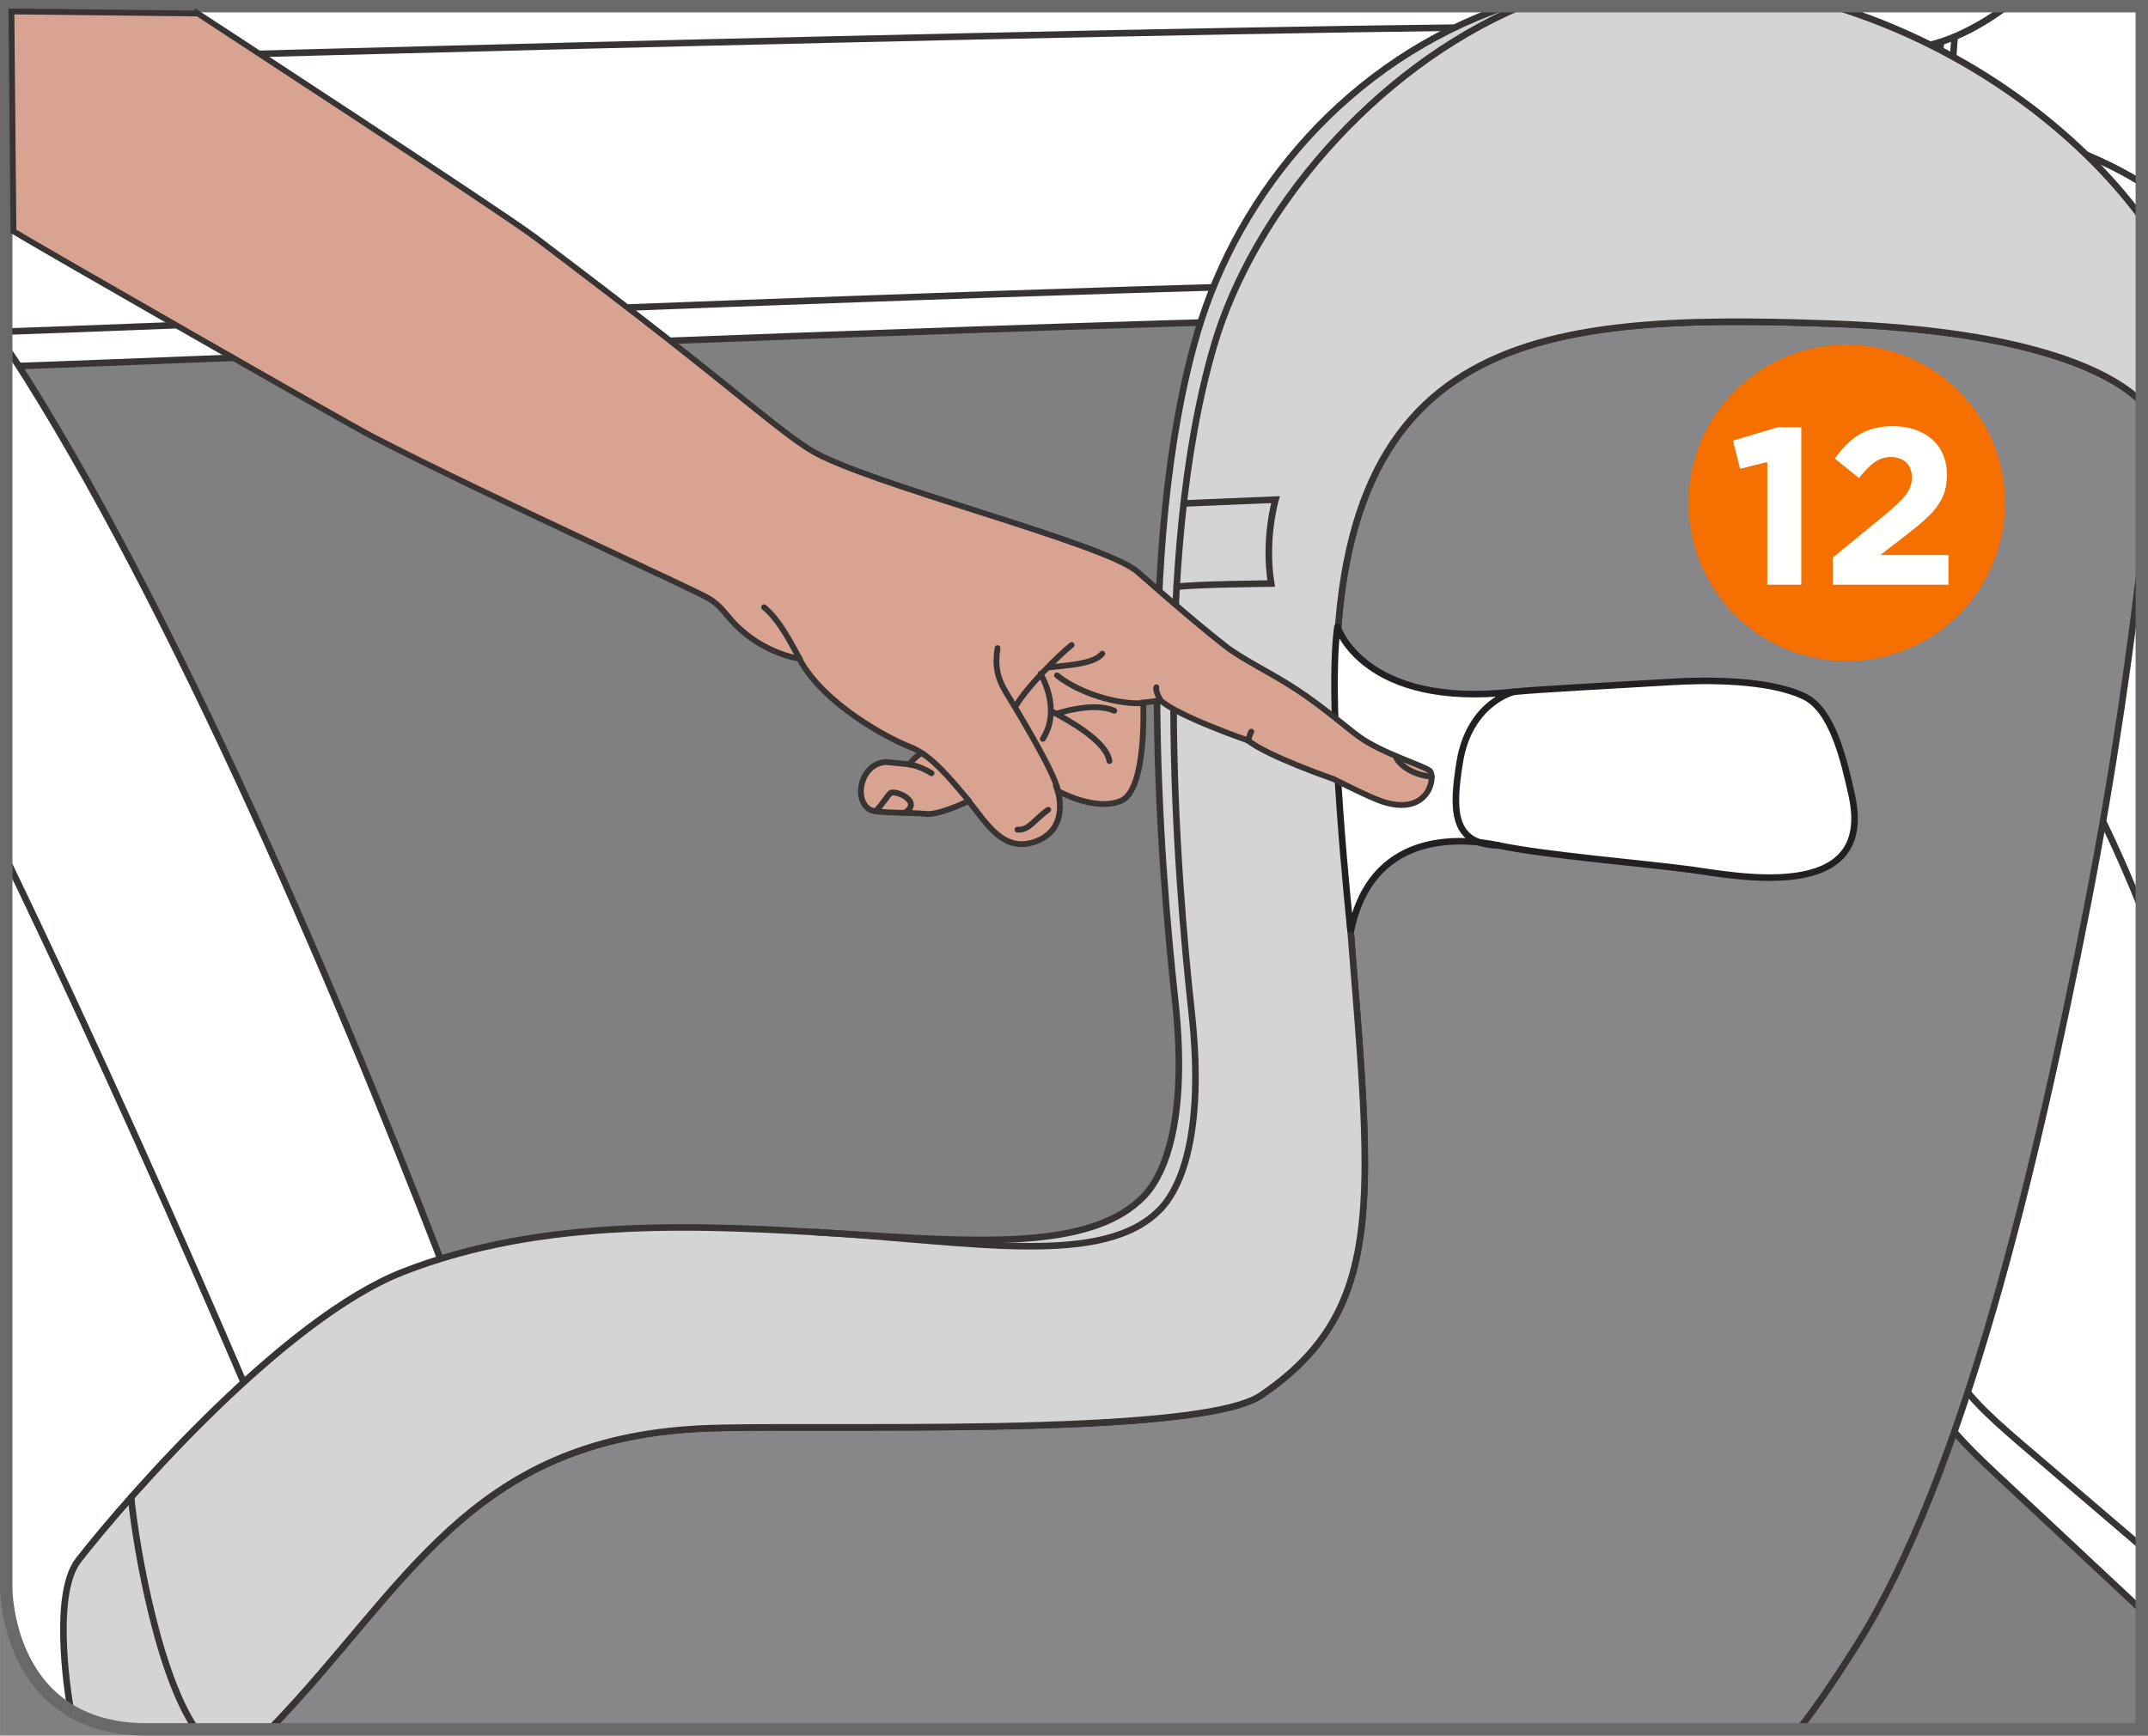
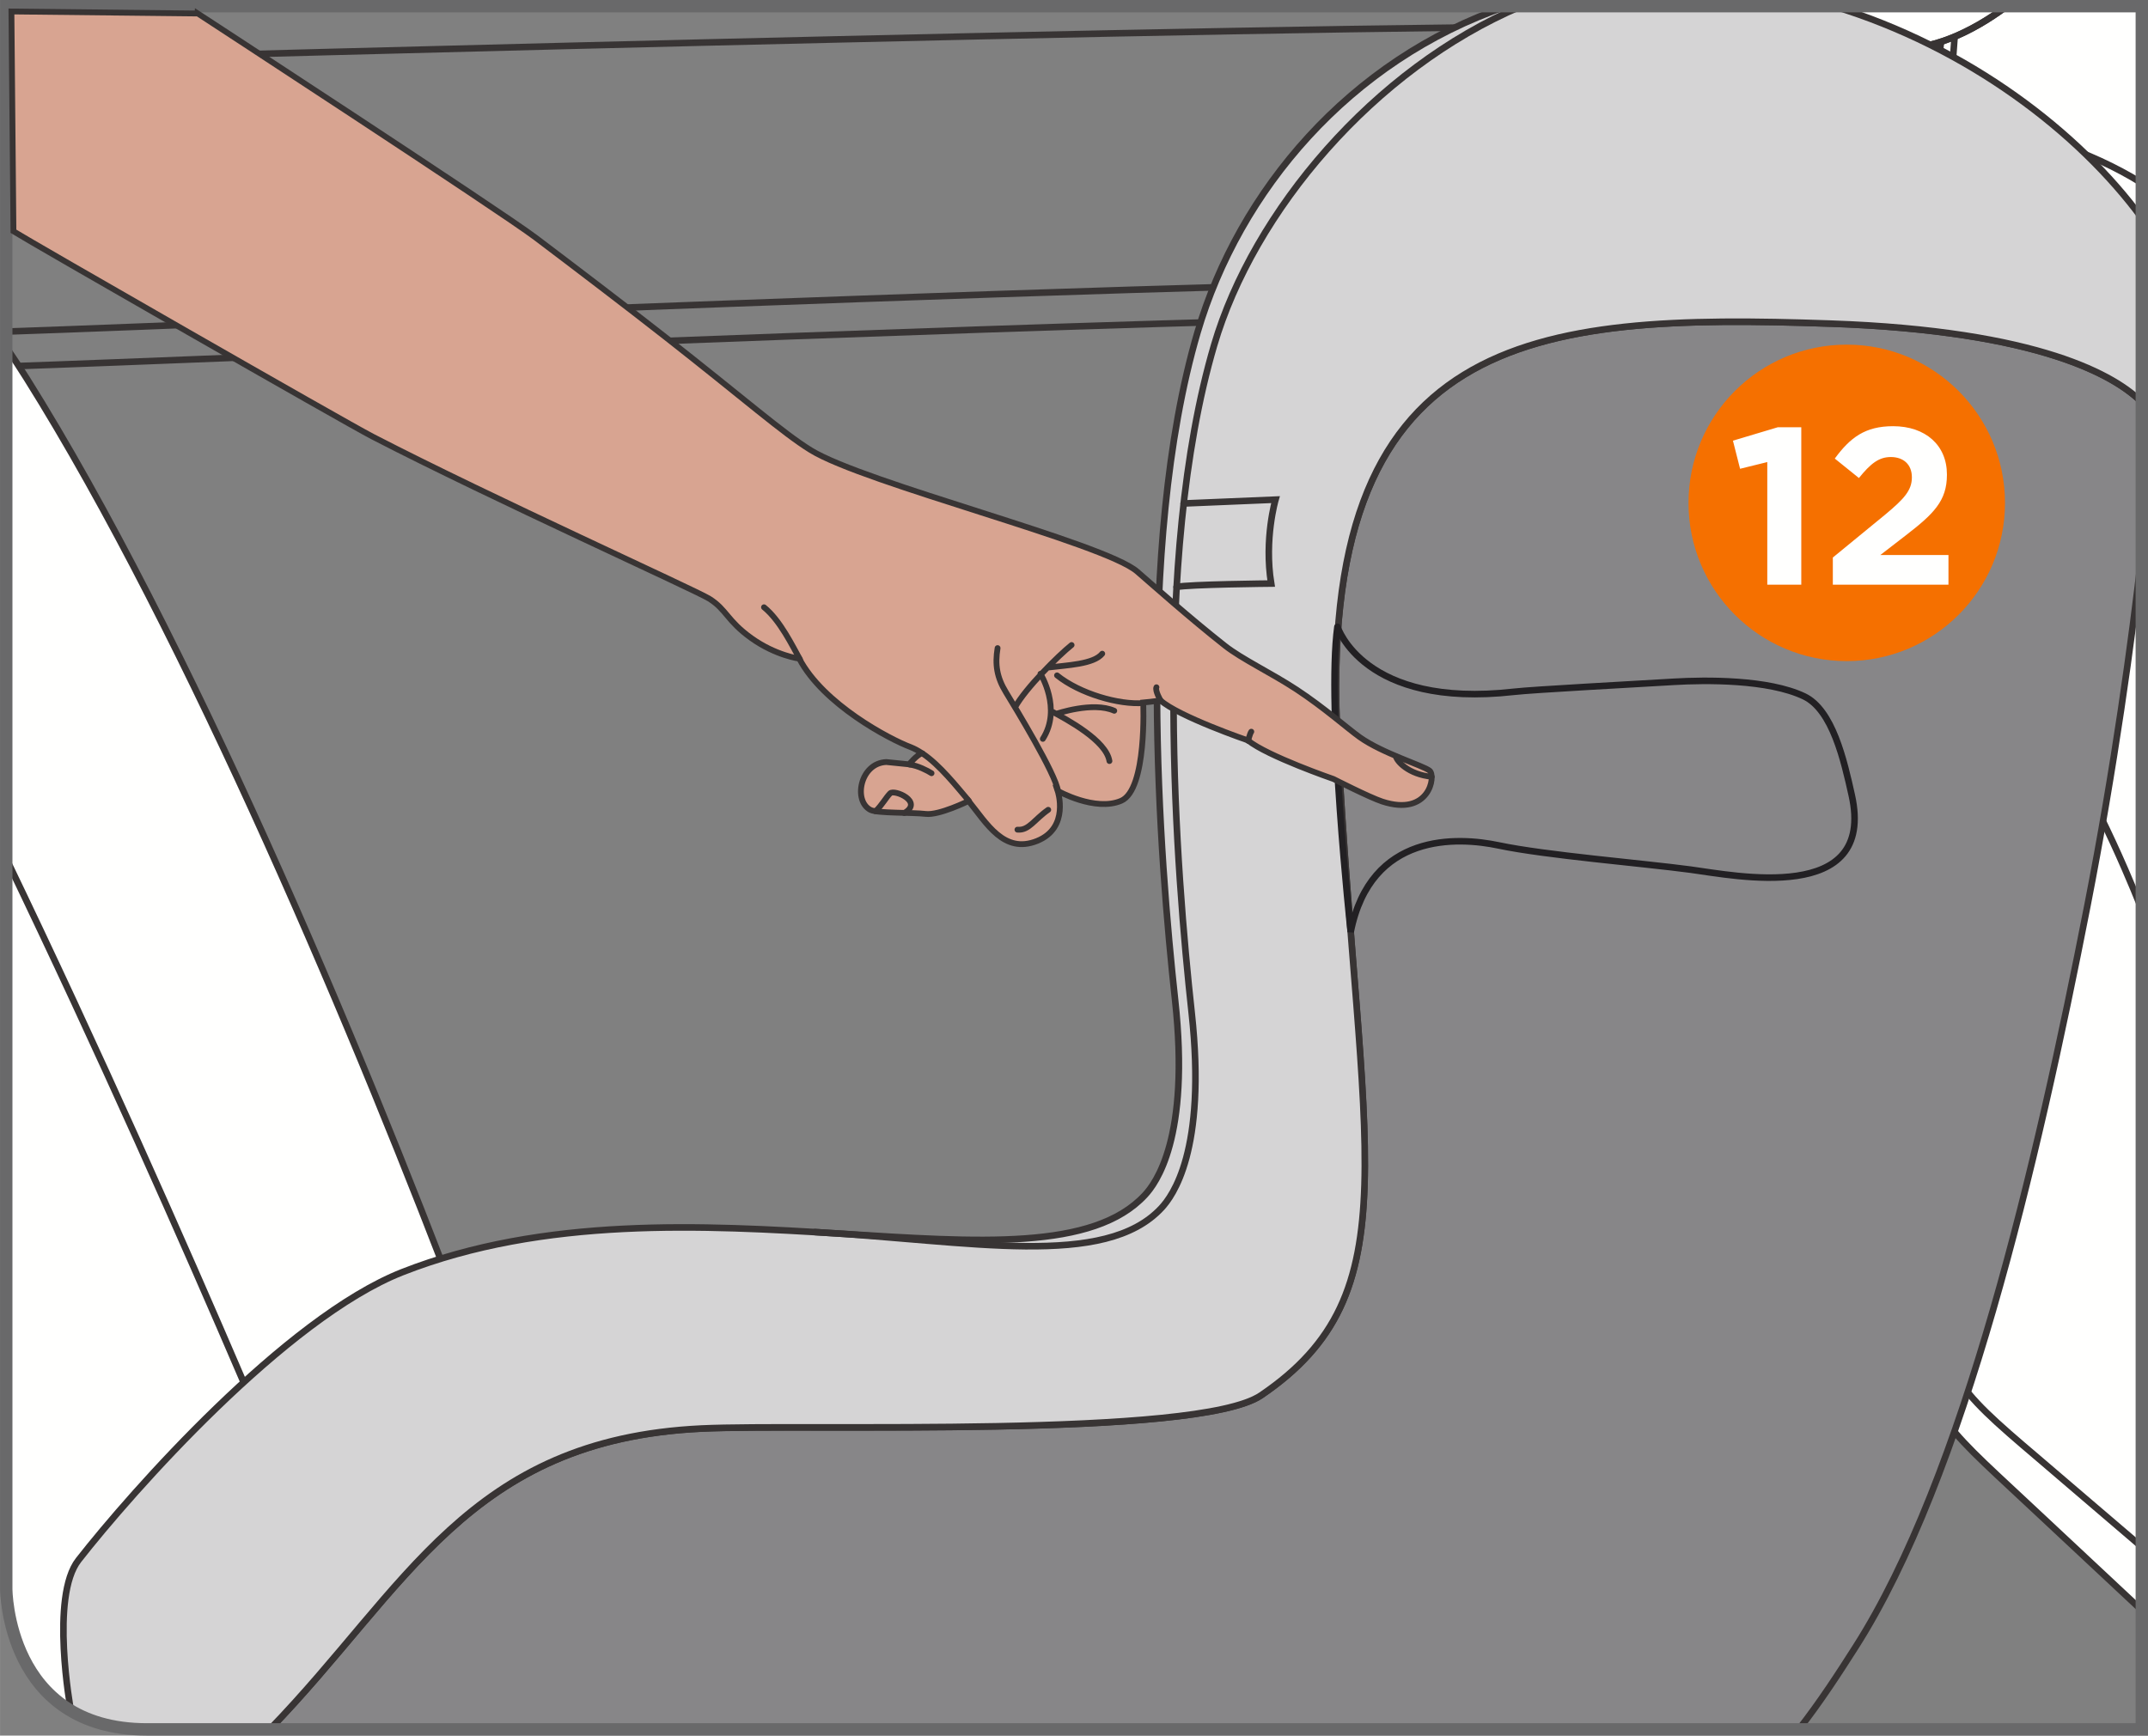
<svg xmlns="http://www.w3.org/2000/svg" xml:space="preserve" width="28.35mm" height="22.913mm" version="1.1" style="shape-rendering:geometricPrecision; text-rendering:geometricPrecision; image-rendering:optimizeQuality; fill-rule:evenodd; clip-rule:evenodd" viewBox="0 0 307.05 248.17">
  <rect x="0" y="0" width="307.05" height="248.17" fill="#808080" stroke="none" />
  <defs>
    <style type="text/css">
   
    .str2 {stroke:#69696A;stroke-width:1.77;stroke-miterlimit:4}
    .str0 {stroke:#383434;stroke-width:0.94;stroke-linecap:round;stroke-miterlimit:4}
    .str1 {stroke:#222023;stroke-width:0.94;stroke-linecap:round;stroke-miterlimit:4}
    .str3 {stroke:#383434;stroke-width:0.83;stroke-linecap:round;stroke-miterlimit:4}
    .fil1 {fill:none;fill-rule:nonzero}
    .fil0 {fill:#FFFFFE;fill-rule:nonzero}
    .fil4 {fill:#D5D4D5;fill-rule:nonzero}
    .fil3 {fill:#878688;fill-rule:nonzero}
    .fil2 {fill:#626162;fill-rule:nonzero}
    .fil5 {fill:#D8A491;fill-rule:nonzero}
    .fil6 {fill:#F57000;fill-rule:nonzero}
   
  </style>
  </defs>
  <g id="Слой_x0020_1">
-     <path class="fil0" d="M243.61 0.89c1.29,10.68 2.65,23.22 4.12,38.16 0.06,0.31 0.09,0.64 0.09,0.97 0,2.93 -2.37,5.3 -5.3,5.3l-0.02 0c-0.11,0 -0.22,-0 -0.33,-0.01 -3.09,-0.19 -7.94,-0.29 -14.42,-0.29 -39.62,0 -131.92,3.66 -187.07,5.85 -18.48,0.73 -32.37,1.28 -39.81,1.53l0 -51.5 242.73 0z" />
    <path class="fil1 str0" d="M243.61 0.89c1.29,10.68 2.65,23.22 4.12,38.16 0.06,0.31 0.09,0.64 0.09,0.97 0,2.93 -2.37,5.3 -5.3,5.3l-0.02 0c-0.11,0 -0.22,-0 -0.33,-0.01 -3.09,-0.19 -7.94,-0.29 -14.42,-0.29 -39.62,0 -131.92,3.66 -187.07,5.85 -18.48,0.73 -32.37,1.28 -39.81,1.53" />
-     <path class="fil0" d="M0.89 47.41c34.91,-1.14 210.94,-8.99 241.62,-7.07 -1.53,-15.56 -2.94,-28.5 -4.27,-39.45l-237.36 0 0 46.52z" />
    <path class="fil1 str0" d="M0.89 47.41c34.91,-1.14 210.94,-8.99 241.62,-7.07 -1.53,-15.56 -2.94,-28.5 -4.27,-39.45" />
    <path class="fil1 str0" d="M0.89 8.68c31.67,-0.88 206.79,-5.69 237.85,-4.73" />
    <path class="fil0" d="M306.17 45.95l-11.12 0c-9.33,0 -16.96,-10.24 -16.96,-22.75l1.64 -22.3 26.45 0 0 45.06z" />
    <path class="fil1 str0" d="M306.17 45.95l-11.12 0c-9.33,0 -16.96,-10.24 -16.96,-22.75l1.64 -22.3" />
    <path class="fil0" d="M295.04 51.24c-12.27,0 -22.26,-12.58 -22.26,-28.05 0,-0.13 0,-0.26 0.01,-0.39l1.61 -21.92 31.76 0 0 50.35 -11.12 0z" />
    <path class="fil1 str0" d="M295.04 51.24c-12.27,0 -22.26,-12.58 -22.26,-28.05 0,-0.13 0,-0.26 0.01,-0.39l1.61 -21.92m31.76 50.35l-11.12 0" />
    <path class="fil0" d="M306.17 45.95l-11.12 0c-9.33,0 -16.96,-10.24 -16.96,-22.75l1.64 -22.3 26.45 0 0 45.06z" />
    <path class="fil1 str0" d="M306.17 45.95l-11.12 0c-9.33,0 -16.96,-10.24 -16.96,-22.75l1.64 -22.3" />
    <polyline class="fil1 str0" points="275.53,22.65 272.41,22.29 274.65,2.89 277.78,3.25 275.53,22.65 " />
    <polyline class="fil1 str0" points="256.18,22.65 253.05,22.29 255.3,2.89 258.42,3.25 256.18,22.65 " />
    <path class="fil0" d="M306.17 26.18c-7.48,-4.64 -16.53,-7.55 -27.88,-9.5 -13.38,-2.3 -30.15,-2.31 -34.92,3.89 -2.65,3.45 -11.68,31.95 2.71,70.38 14.39,38.43 21.73,78.41 25.46,94.8 3.73,16.38 5.9,17.63 17.95,28.9l16.67 15.59 0 -204.05z" />
    <path class="fil1 str0" d="M306.17 26.18c-7.48,-4.64 -16.53,-7.55 -27.88,-9.5 -13.38,-2.3 -30.15,-2.31 -34.92,3.89 -2.65,3.45 -11.68,31.95 2.71,70.38 14.39,38.43 21.73,78.41 25.46,94.8 3.73,16.38 5.9,17.63 17.95,28.9l16.67 15.59" />
    <path class="fil0" d="M306.17 130.05c-0.78,-1.95 -1.58,-3.86 -2.4,-5.75 -18.5,-42.61 -38.58,-46.2 -48.03,-47.99 -9.45,-1.78 -8.89,3.12 -6.78,9.46 12.94,38.94 21.73,78.41 25.46,94.79 3.73,16.38 4.39,17.3 16.97,27.98 3.56,3.03 8.85,7.59 14.79,12.65l0 -91.15z" />
    <path class="fil1 str0" d="M306.17 130.05c-0.78,-1.95 -1.58,-3.86 -2.4,-5.75 -18.5,-42.61 -38.58,-46.2 -48.03,-47.99 -9.45,-1.78 -8.89,3.12 -6.78,9.46 12.94,38.94 21.73,78.41 25.46,94.79 3.73,16.38 4.39,17.3 16.97,27.98 3.56,3.03 8.85,7.59 14.79,12.65" />
    <path class="fil1 str0" d="M284.77 17.96c4.91,1.57 10.06,5.9 15.04,12.98 1.75,2.49 3.9,6.48 6.36,11.64" />
    <path class="fil0" d="M271.02 6.92c-5.18,-0.3 -8.14,-2.69 -9.77,-6.03l-18.61 0c1.11,5.57 4.07,9.94 11,9.15 5.97,-0.68 20.99,-3.35 20.99,-3.35 -1.23,0.21 -2.44,0.3 -3.61,0.23z" />
    <path class="fil1 str0" d="M271.02 6.92c-5.18,-0.3 -8.14,-2.69 -9.77,-6.03m-18.61 0c1.11,5.57 4.07,9.94 11,9.15 5.97,-0.68 20.99,-3.35 20.99,-3.35 -1.23,0.21 -2.44,0.3 -3.61,0.23" />
    <path class="fil0" d="M286.86 0.89c-5.24,3.91 -10.88,6.32 -15.84,6.03 -5.18,-0.3 -8.14,-2.69 -9.77,-6.03l25.61 0z" />
    <path class="fil1 str0" d="M286.86 0.89c-5.24,3.91 -10.88,6.32 -15.84,6.03 -5.18,-0.3 -8.14,-2.69 -9.77,-6.03" />
-     <path class="fil0" d="M286.86 0.89c-5.24,3.91 -10.88,6.32 -15.84,6.03 -5.18,-0.3 -8.14,-2.69 -9.77,-6.03l25.61 0z" />
    <path class="fil1 str0" d="M286.86 0.89c-5.24,3.91 -10.88,6.32 -15.84,6.03 -5.18,-0.3 -8.14,-2.69 -9.77,-6.03" />
    <line class="fil1 str0" x1="231.81" y1="199.62" x2="276.14" y2="199.62" />
    <path class="fil0" d="M3.78 54.06c-0.94,-1.5 -1.91,-2.97 -2.89,-4.4l0 177.51c0,0 0,20.11 20.11,20.11l0 0 20.03 0c4.67,-9.04 8.69,-15.23 8.69,-15.23 1.43,-18.26 16.51,-43.49 16.51,-43.49 -14.96,-39.52 -39.27,-97.56 -62.45,-134.5z" />
    <path class="fil1 str0" d="M3.78 54.06c-0.94,-1.5 -1.91,-2.97 -2.89,-4.4m40.14 197.62c4.67,-9.04 8.69,-15.23 8.69,-15.23 1.43,-18.26 16.51,-43.49 16.51,-43.49 -14.96,-39.52 -39.27,-97.56 -62.45,-134.5" />
    <path class="fil1 str0" d="M48.97 231.46c0,0 -21.6,-53.71 -48.08,-108.69" />
    <path class="fil1 str0" d="M66.23 188.56c25.99,-7.27 88.12,-10.31 125.89,-12.04 22.75,-1.04 31.32,5.68 36.04,15.07 6.27,12.49 16.81,33.1 27.66,55.69" />
    <path class="fil1 str0" d="M49.72 232.05c0,0 173.04,-41.5 194.92,-7.62" />
    <path class="fil2" d="M8.02 243.13c0.71,0.48 1.4,0.92 2.07,1.31 0.67,0.39 1.33,0.78 1.99,1.16 -1.56,-0.67 -2.9,-1.52 -4.06,-2.47z" />
    <path class="fil1 str0" d="M8.02 243.13c0.71,0.48 1.4,0.92 2.07,1.31 0.67,0.39 1.33,0.78 1.99,1.16" />
    <path class="fil3" d="M261.58 46.27c-42.43,-1.46 -73.6,1.03 -70.38,59.86 3.23,58.99 10.66,78.71 -10.94,93.39 -9.11,6.19 -65.15,4.05 -79.98,4.75 -33.36,1.58 -42.17,22.83 -61.73,43.01l218.59 0c3.15,-4.05 5.7,-8 8.11,-11.78 15.48,-24.27 25.91,-68.99 33.14,-105.98 3.89,-19.91 6.34,-37.92 7.79,-50.61l0 -21.39c-3.67,-3.68 -14.4,-10.22 -44.59,-11.26z" />
    <path class="fil1 str0" d="M261.58 46.27c-42.43,-1.46 -73.6,1.03 -70.38,59.86 3.23,58.99 10.66,78.71 -10.94,93.39 -9.11,6.19 -65.15,4.05 -79.98,4.75 -33.36,1.58 -42.17,22.83 -61.73,43.01m218.59 0c3.15,-4.05 5.7,-8 8.11,-11.78 15.48,-24.27 25.91,-68.99 33.14,-105.98 3.89,-19.91 6.34,-37.92 7.79,-50.61m0 -21.39c-3.67,-3.68 -14.4,-10.22 -44.59,-11.26" />
    <path class="fil4" d="M215.39 0.89c-22.52,7.7 -38.26,26.43 -44.2,46.61 -9.03,30.72 -5.37,75.76 -3.21,95.5 2.16,19.74 -2.78,26.22 -4.31,27.87 -14.75,15.95 -65.69,-4.87 -106.15,11.03 -16.72,6.58 -38.69,31.43 -46.3,41.17 -4.09,5.24 -1.12,21.37 -1.12,21.37l0.02 0.15c2.74,1.63 6.29,2.68 10.89,2.68l0 0 17.55 0c19.56,-20.18 28.36,-41.43 61.73,-43.01 14.83,-0.7 70.87,1.44 79.98,-4.75 21.6,-14.67 14.17,-34.4 10.94,-93.38 -3.22,-58.83 27.95,-61.32 70.38,-59.86 30.19,1.04 40.91,7.57 44.59,11.25l0 -26.33c-9,-12.26 -24.76,-24.41 -44.1,-30.31l-46.68 0z" />
    <path class="fil1 str0" d="M215.39 0.89c-22.52,7.7 -38.26,26.43 -44.2,46.61 -9.03,30.72 -5.37,75.76 -3.21,95.5 2.16,19.74 -2.78,26.22 -4.31,27.87 -14.75,15.95 -65.69,-4.87 -106.15,11.03 -16.72,6.58 -38.69,31.43 -46.3,41.17 -4.09,5.24 -1.12,21.37 -1.12,21.37l0.02 0.15m28.44 2.68c19.56,-20.18 28.36,-41.43 61.73,-43.01 14.83,-0.7 70.87,1.44 79.98,-4.75 21.6,-14.67 14.17,-34.4 10.94,-93.38 -3.22,-58.83 27.95,-61.32 70.38,-59.86 30.19,1.04 40.91,7.57 44.59,11.25m0 -26.33c-9,-12.26 -24.76,-24.41 -44.1,-30.31" />
    <path class="fil1 str0" d="M217.47 0.89c-21.13,8.96 -38.31,29.4 -43.91,48.45 -9.04,30.72 -5.37,75.76 -3.21,95.5 2.16,19.75 -2.79,26.22 -4.31,27.87 -8.1,8.76 -27.32,4.71 -49.52,3.46" />
-     <path class="fil1 str0" d="M18.75 214.09c0.25,3.57 3.2,24.29 9.26,33.19" />
    <path class="fil1 str0" d="M169.2 71.99l13.13 -0.55c0,0 -1.65,5.63 -0.62,12 0,0 -11.85,0.11 -13.52,0.49" />
-     <path class="fil0" d="M191.19 89.63c0,0 3.68,11.72 25.2,9.29 2.81,-0.32 16.9,-1.07 22.86,-1.43 4.58,-0.27 13.51,-0.37 18.65,2.08 4.07,1.94 5.7,9.16 6.81,14.15 3.47,15.68 -16.74,11.47 -23.02,10.63 -6.94,-0.93 -20.71,-2.04 -27.48,-3.47 -5.8,-1.22 -18.29,-1.92 -21.13,12.37 0,0 -3.48,-32.14 -1.9,-43.62z" />
+     <path class="fil0" d="M191.19 89.63z" />
    <path class="fil1 str1" d="M191.19 89.63c0,0 3.68,11.72 25.2,9.29 2.81,-0.32 16.9,-1.07 22.86,-1.43 4.58,-0.27 13.51,-0.37 18.65,2.08 4.07,1.94 5.7,9.16 6.81,14.15 3.47,15.68 -16.74,11.47 -23.02,10.63 -6.94,-0.93 -20.71,-2.04 -27.48,-3.47 -5.8,-1.22 -18.29,-1.92 -21.13,12.37 0,0 -3.48,-32.14 -1.9,-43.62" />
-     <path class="fil1 str1" d="M216.39 98.92c0,0 -6.34,1.51 -7.73,10.08 -1.07,6.69 -1.18,11.74 5.55,11.88" />
    <path class="fil1 str2" d="M0.89 0.89l0 226.28c0,0 0,20.11 20.11,20.11l285.17 0 0 -246.4 -305.28 0z" />
    <path class="fil5" d="M28.24 1.91c0,0 43.27,28.25 48.29,32.04 5.65,4.27 12.97,9.84 18.53,14.2 11.42,8.95 16.82,13.74 20.84,16.22 7.7,4.75 41.89,13.25 46.65,17.35 2.2,1.9 7.43,6.57 12.53,10.59 2.43,1.92 6.64,3.9 10.26,6.28 3.97,2.61 7.32,5.6 9.04,6.82 3.28,2.33 9.05,4.04 9.98,4.79 0.93,0.75 -0.04,6.62 -6.77,4.41 -1.83,-0.6 -6.96,-3.22 -6.96,-3.22 0,0 -9.45,-3.26 -12.24,-5.52 0,0 -9.9,-3.4 -12.51,-5.73 0,0 -0.98,0.18 -2.46,0.31 0,0 0.57,12.45 -3.15,14.05 -3.72,1.6 -9.08,-1.42 -9.08,-1.42 0,0 1.77,5.28 -2.96,7.17 -4.73,1.89 -7.19,-2.53 -9.77,-5.72 0,0 -4.22,2.08 -6.12,1.85 -1.91,-0.23 -6.9,-0.07 -7.9,-0.57 -2.5,-1.26 -1.49,-6.7 2.26,-6.85l3.25 0.33c0,0 1.08,-1.33 1.84,-1.59l0 -0.01c-0.54,-0.36 -1.08,-0.65 -1.61,-0.86 -3.04,-1.14 -12.51,-6.14 -15.92,-12.65 0,0 -3.37,-0.44 -6.86,-2.94 -3.48,-2.49 -3.52,-4.06 -5.99,-5.62 -2,-1.26 -31.05,-14.35 -48.15,-23.19 -4.02,-2.08 -49.15,-27.97 -51.34,-29.36l-0.29 -31.43 26.61 0.29z" />
    <path class="fil1 str3" d="M28.24 1.91c0,0 43.27,28.25 48.29,32.04 5.65,4.27 12.97,9.84 18.53,14.2 11.42,8.95 16.82,13.74 20.84,16.22 7.7,4.75 41.89,13.25 46.65,17.35 2.2,1.9 7.43,6.57 12.53,10.59 2.43,1.92 6.64,3.9 10.26,6.28 3.97,2.61 7.32,5.6 9.04,6.82 3.28,2.33 9.05,4.04 9.98,4.79 0.93,0.75 -0.04,6.62 -6.77,4.41 -1.83,-0.6 -6.96,-3.22 -6.96,-3.22 0,0 -9.45,-3.26 -12.24,-5.52 0,0 -9.9,-3.4 -12.51,-5.73 0,0 -0.98,0.18 -2.46,0.31 0,0 0.57,12.45 -3.15,14.05 -3.72,1.6 -9.08,-1.42 -9.08,-1.42 0,0 1.77,5.28 -2.96,7.17 -4.73,1.89 -7.19,-2.53 -9.77,-5.72 0,0 -4.22,2.08 -6.12,1.85 -1.91,-0.23 -6.9,-0.07 -7.9,-0.57 -2.5,-1.26 -1.49,-6.7 2.26,-6.85l3.25 0.33c0,0 1.08,-1.33 1.84,-1.59l0 -0.01c-0.54,-0.36 -1.08,-0.65 -1.61,-0.86 -3.04,-1.14 -12.51,-6.14 -15.92,-12.65 0,0 -3.37,-0.44 -6.86,-2.94 -3.48,-2.49 -3.52,-4.06 -5.99,-5.62 -2,-1.26 -31.05,-14.35 -48.15,-23.19 -4.02,-2.08 -49.15,-27.97 -51.34,-29.36l-0.29 -31.43 26.61 0.29z" />
    <path class="fil1 str3" d="M163.46 100.52c-3.47,0.3 -9.13,-1.34 -12.36,-3.95m-12.58 17.97c-1.76,-2.06 -4.17,-5.15 -6.66,-6.81m-17.51 -13.45c-1.03,-1.83 -2.82,-5.58 -5.14,-7.45m33.39 5.84c-0.39,2.37 -0.11,4.18 1.21,6.34 1.32,2.16 7.11,11.68 7.43,14.1m1.94 -20.88c-1.85,1.47 -6.58,6.17 -8.08,8.9m4.62 -5.67c2.82,-0.35 6.61,-0.47 7.84,-1.99m-8.83 2.87c0,0 3.1,4.97 0.34,9.31m1.15 -4c2.39,1.28 7.9,4.24 8.37,7.17m-7.6 -6.75c0,0 5.23,-1.81 8.29,-0.44m-9.44 14.16c-2.04,1.42 -2.76,2.99 -4.4,2.84m-15.4 -9.3c1.14,0.13 2.58,0.88 3.12,1.23m-8 5.44c0.92,-0.89 1.5,-1.98 2.09,-2.57 0.59,-0.59 4.82,1.19 2.01,2.82m36.67 -16.03c0,0 -0.86,-1.48 -0.62,-1.95m13.11 7.66c0,0 0.23,-1.01 0.45,-1.31m20.66 3.53c0.14,0.71 1.8,2.58 5.13,2.92" />
    <path class="fil6" d="M263.99 94.53c12.49,0 22.62,-10.13 22.62,-22.62 0,-12.49 -10.13,-22.63 -22.62,-22.63 -12.49,0 -22.62,10.13 -22.62,22.63 0,12.49 10.13,22.62 22.62,22.62z" />
    <path class="fil0" d="M252.64 83.6l4.85 0 0 -22.51 -3.35 0 -6.42 1.92 1.02 4.02 3.89 -0.96 0 17.53zm9.36 0l16.53 0 0 -4.24 -9.74 0 3.64 -2.81c3.96,-3.06 5.88,-4.91 5.88,-8.65l0 -0.06c0,-4.18 -3.07,-6.9 -7.7,-6.9 -3.99,0 -6.13,1.63 -8.33,4.63l3.45 2.78c1.66,-2.05 2.84,-3 4.56,-3 1.76,0 3.01,1.02 3.01,2.9 0,1.86 -1.09,3.07 -3.86,5.37l-7.44 6.1 0 3.89z" />
  </g>
</svg>